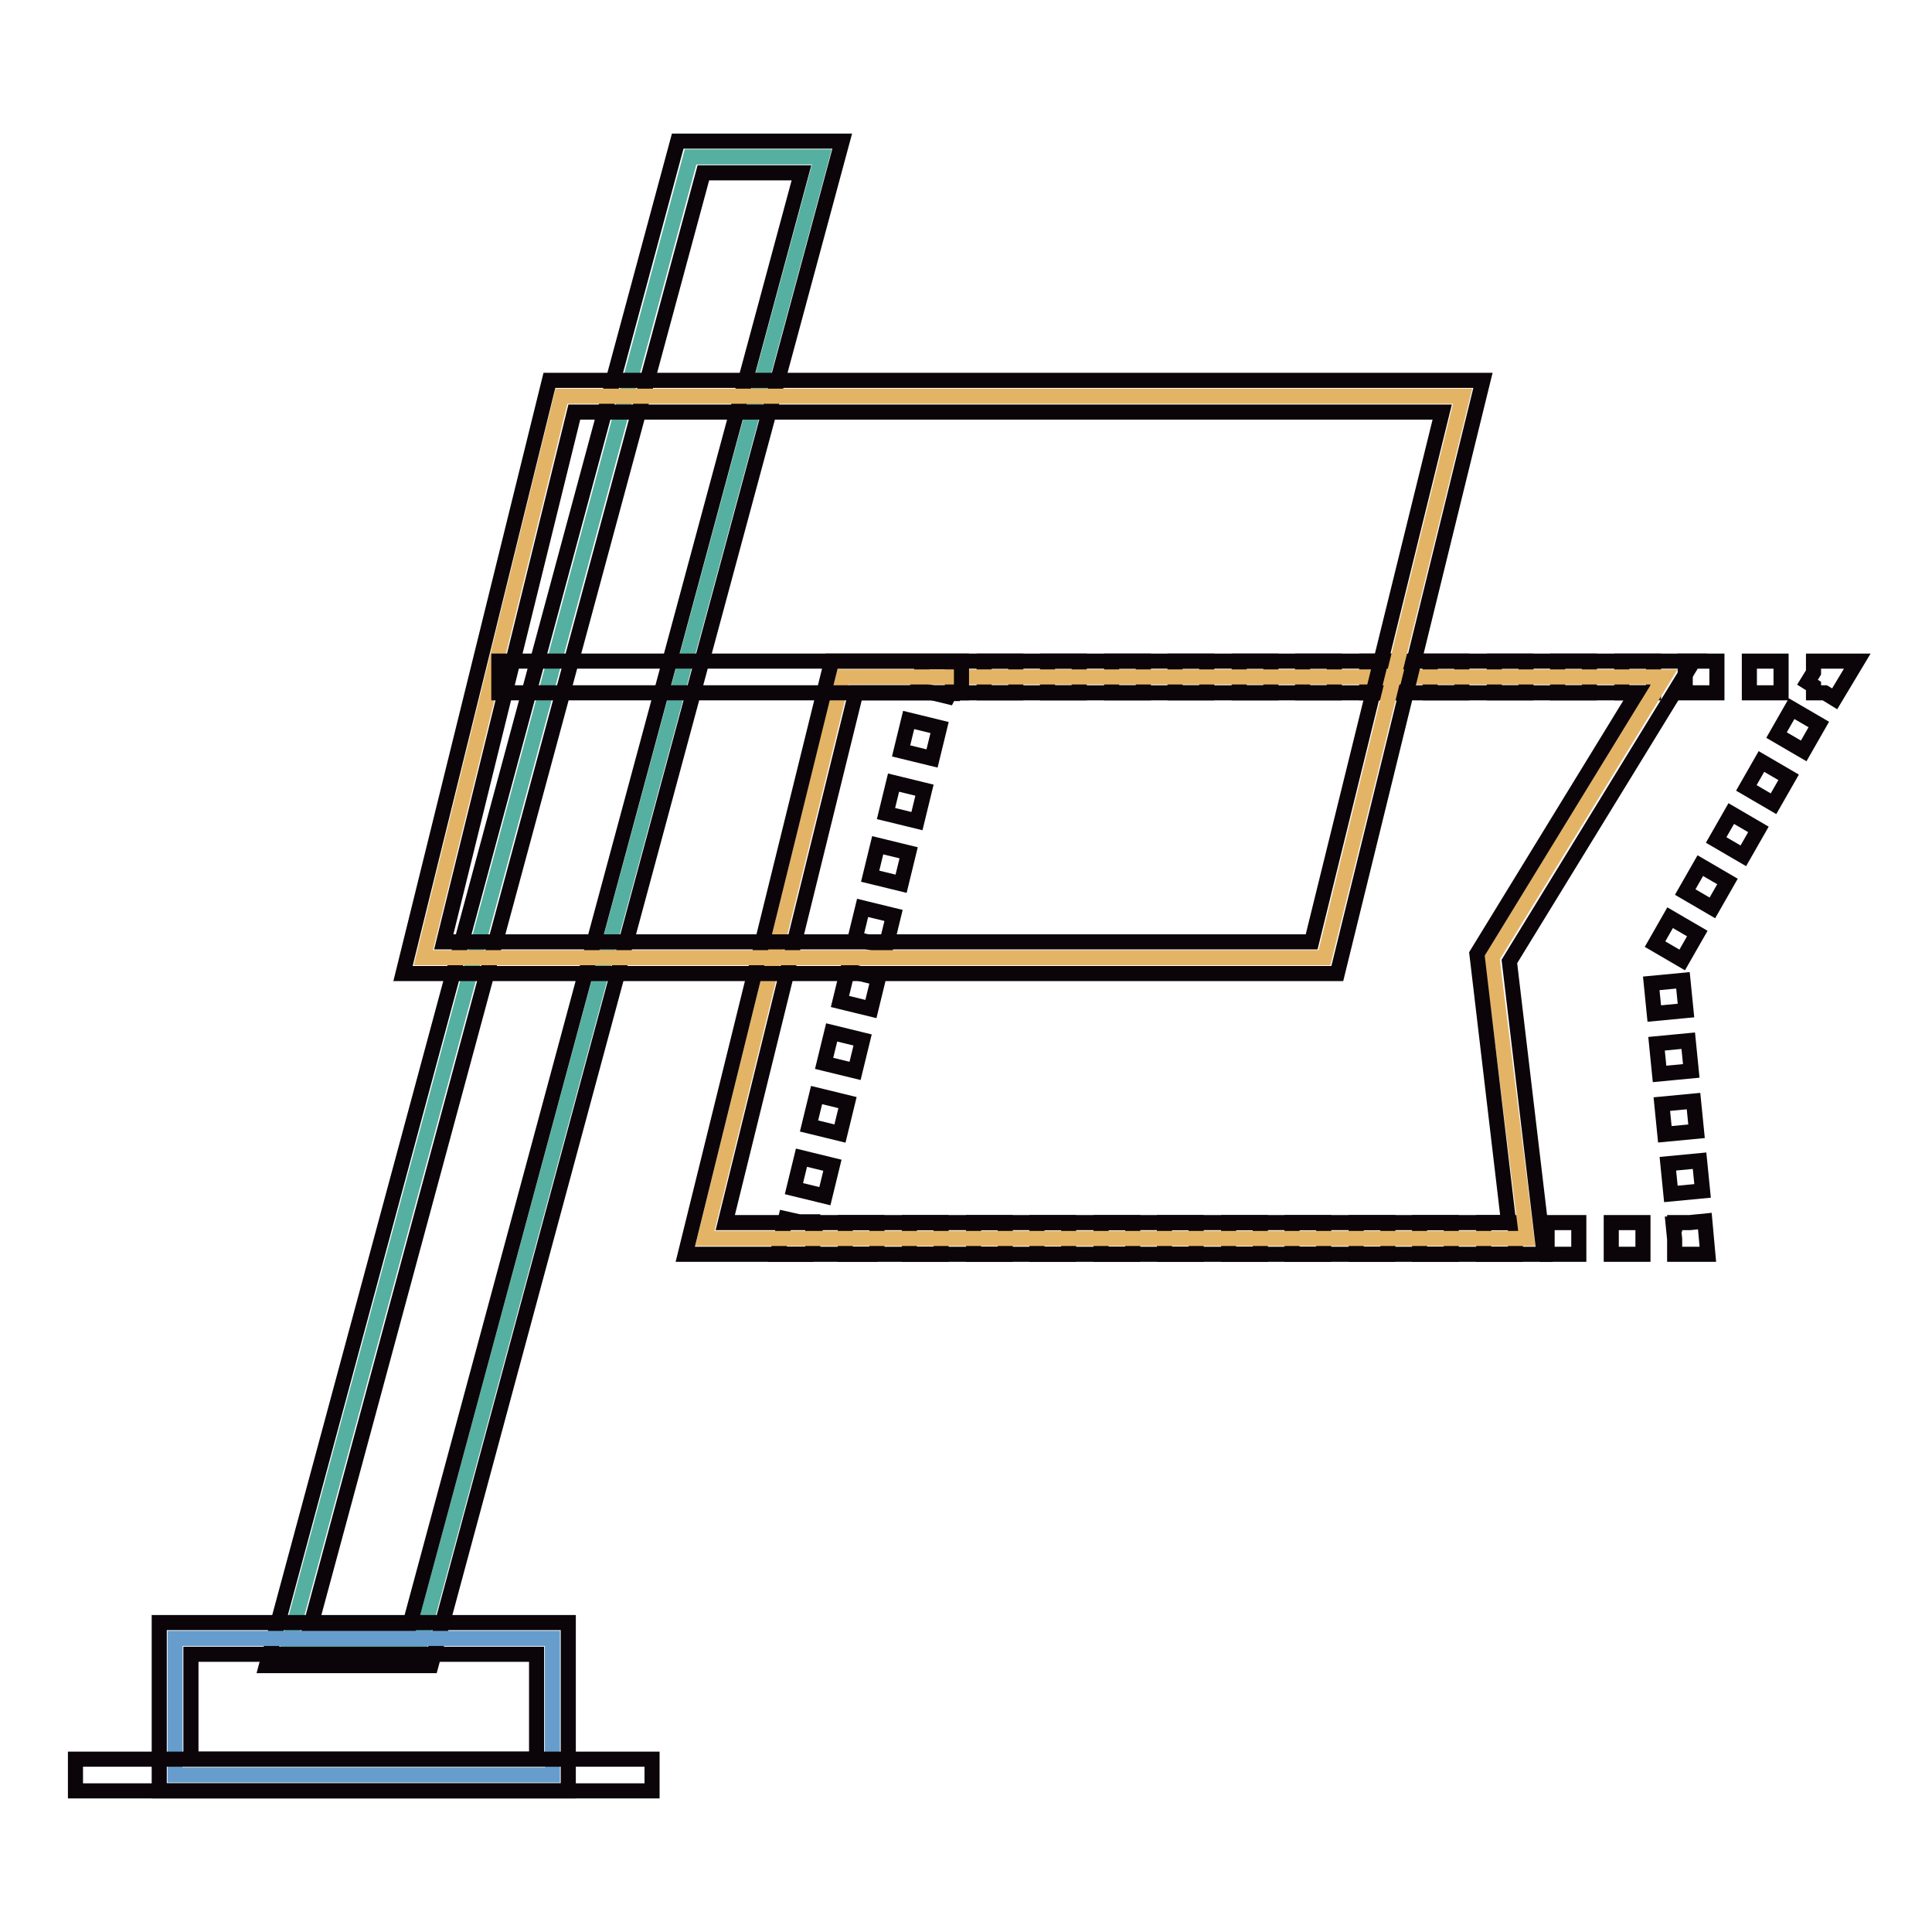
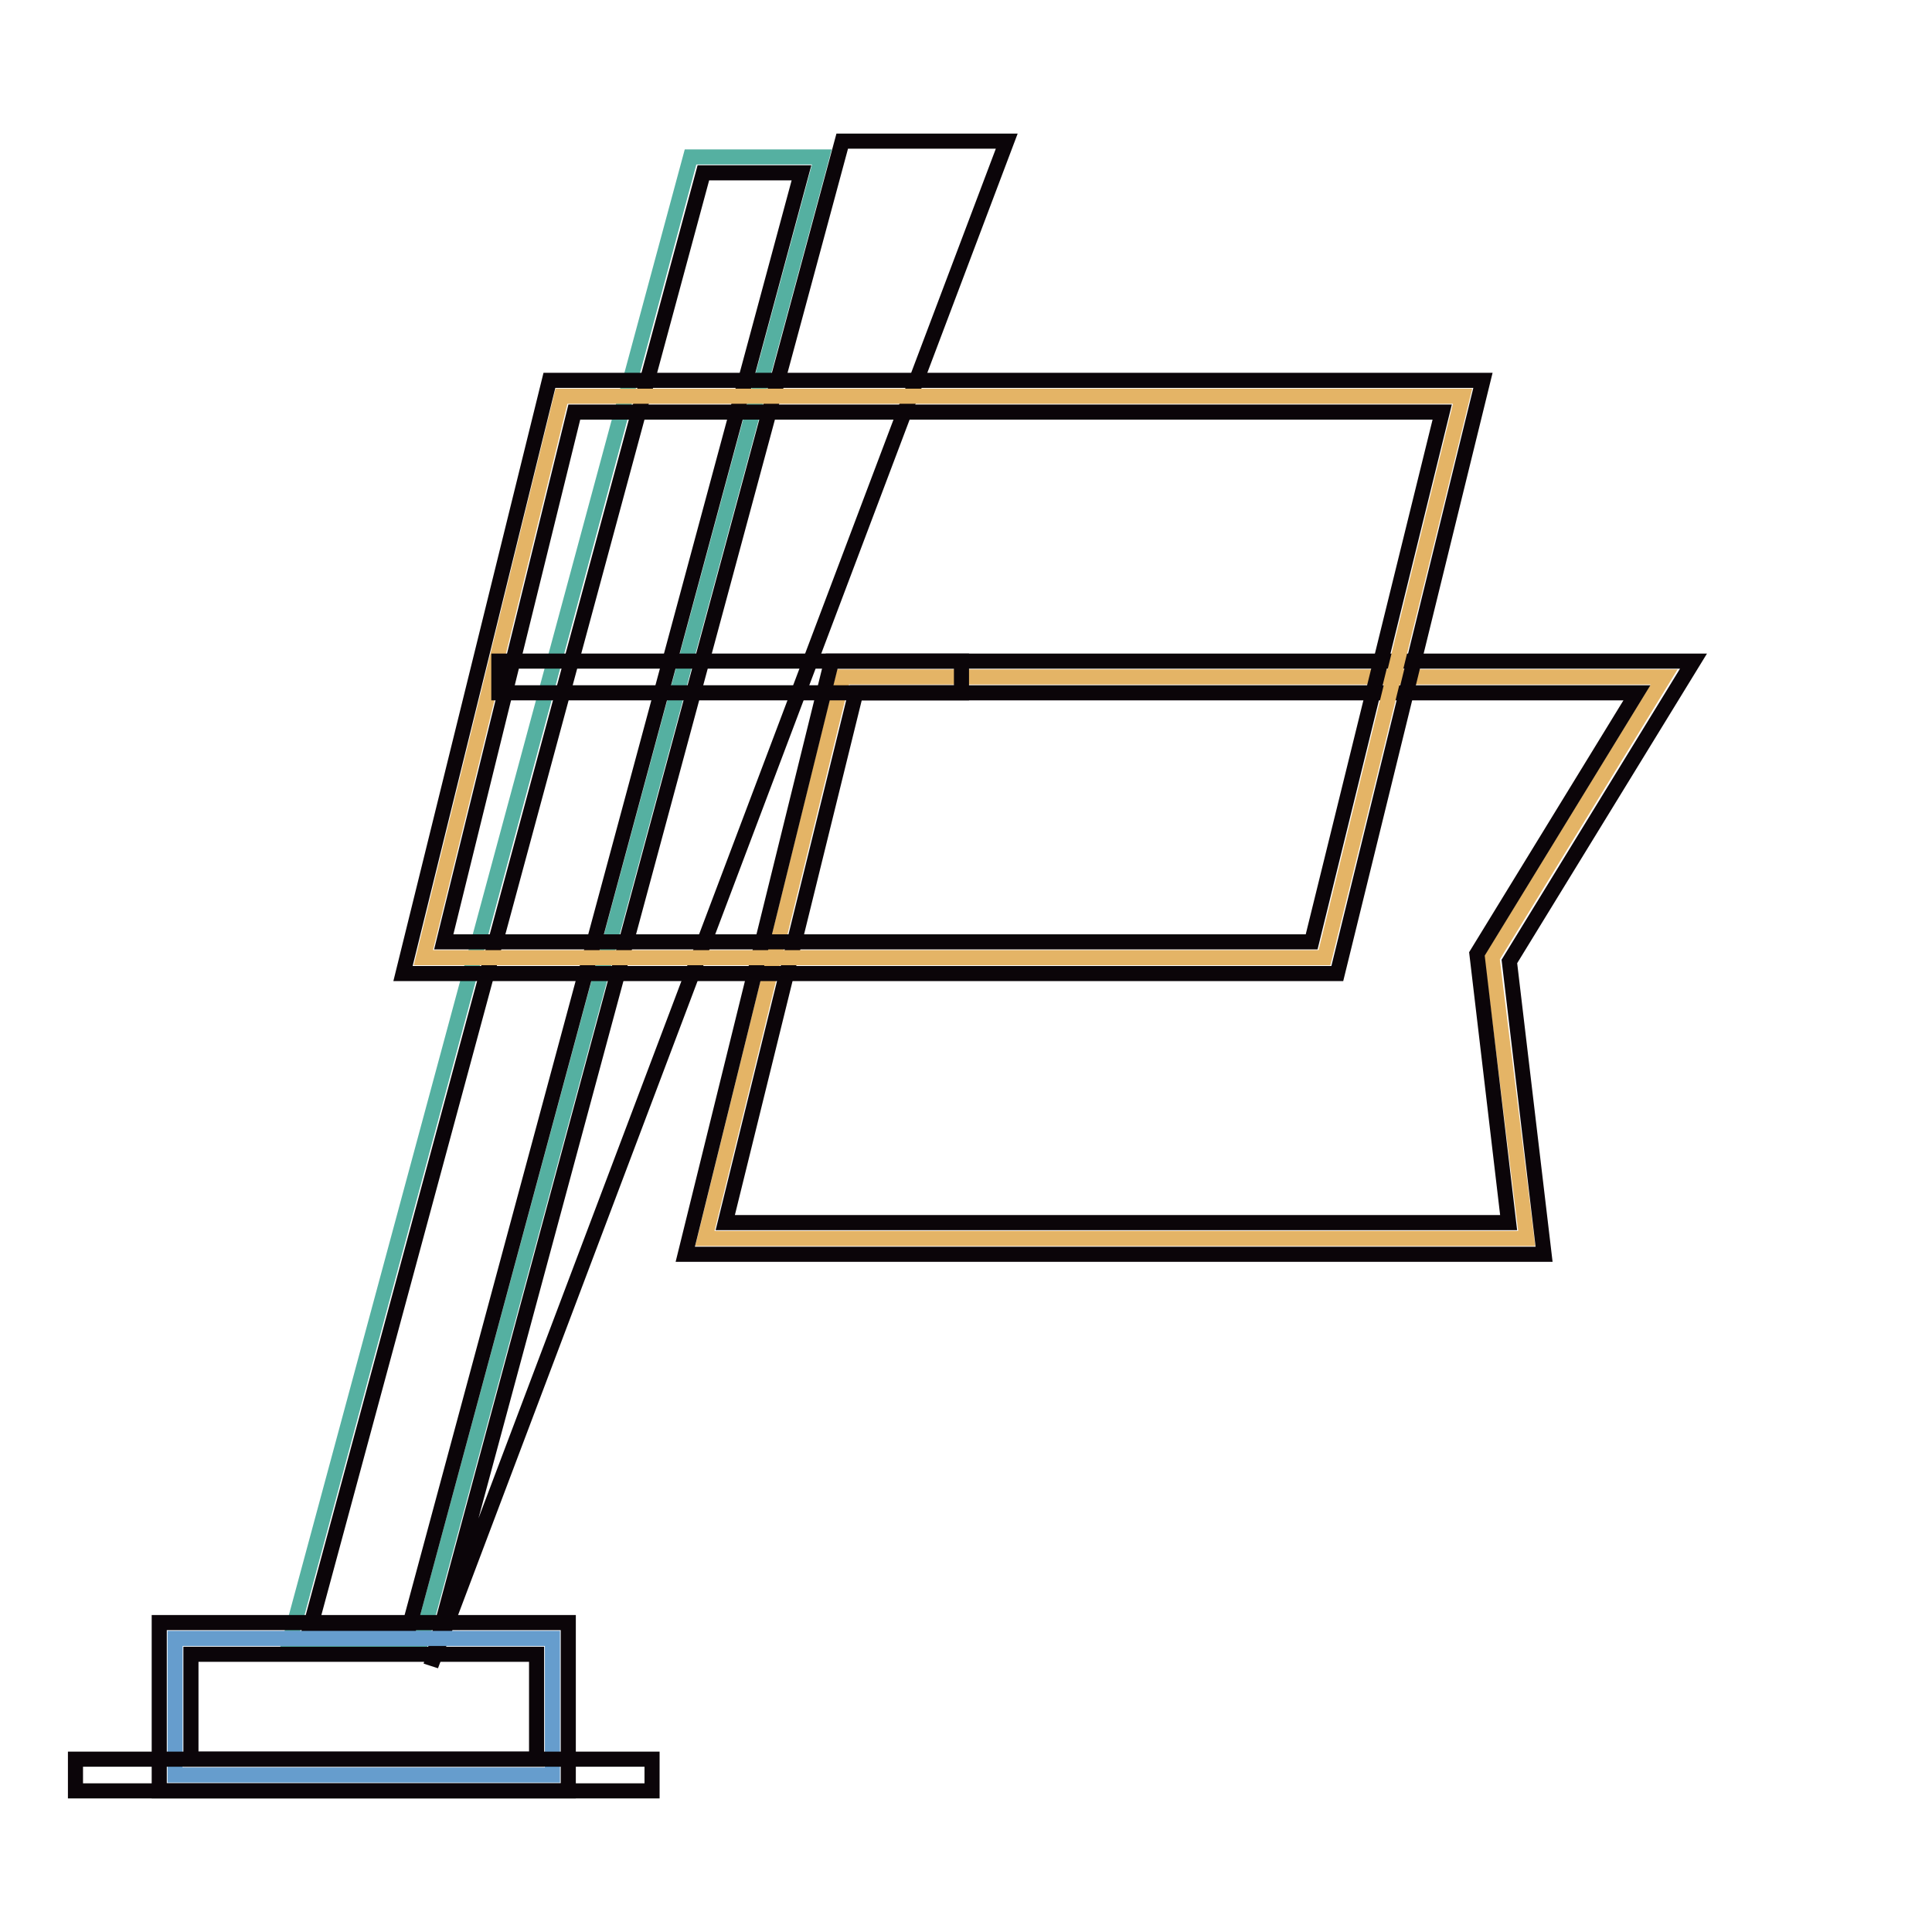
<svg xmlns="http://www.w3.org/2000/svg" version="1.1" x="0px" y="0px" viewBox="0 0 256 256" enable-background="new 0 0 256 256" xml:space="preserve">
  <g>
-     <path stroke-width="2" fill-opacity="0" stroke="#0b0509" d="M226.3,166.2h-4.4v-2l-0.2-2l0.2,0V162h2l2-0.2L226.3,166.2z M217.7,166.2h-4.2V162h4.2V166.2z  M209.2,166.2H205V162h4.2V166.2z M200.8,166.2h-4.2V162h4.2V166.2z M192.3,166.2h-4.2V162h4.2V166.2z M183.9,166.2h-4.2V162h4.2 V166.2z M175.4,166.2h-4.2V162h4.2V166.2z M167,166.2h-4.2V162h4.2V166.2z M158.5,166.2h-4.2V162h4.2V166.2z M150.1,166.2h-4.2V162 h4.2V166.2z M141.6,166.2h-4.2V162h4.2V166.2z M133.2,166.2h-4.2V162h4.2V166.2z M124.7,166.2h-4.2V162h4.2V166.2z M116.3,166.2 H112V162h4.2V166.2z M107.8,166.2H103l1.1-4.7l1.8,0.4h1.8v0.5l0.4,0.1l-0.4,1.8V166.2z M109.3,158.5l-4.1-1l1-4.1l4.1,1 L109.3,158.5z M111.3,150.2l-4.1-1l1-4.1l4.1,1L111.3,150.2z M113.3,141.9l-4.1-1l1-4.1l4.1,1L113.3,141.9z M115.4,133.7l-4.1-1 l1-4.1l4.1,1L115.4,133.7z M117.4,125.4l-4.1-1l1-4.1l4.1,1L117.4,125.4z M119.4,117.1l-4.1-1l1-4.1l4.1,1L119.4,117.1z  M121.5,108.8l-4.1-1l1-4.1l4.1,1L121.5,108.8z M123.5,100.5l-4.1-1l1-4.1l4.1,1L123.5,100.5z M125.6,92.3l-4.1-1l0.9-3.6h3.8v4.2 h-0.4L125.6,92.3z M236,91.8h-4.2v-4.2h4.2V91.8z M227.5,91.8h-4.2v-4.2h4.2V91.8z M219.1,91.8h-4.2v-4.2h4.2V91.8z M210.6,91.8 h-4.2v-4.2h4.2V91.8z M202.2,91.8H198v-4.2h4.2V91.8z M193.7,91.8h-4.2v-4.2h4.2V91.8z M185.3,91.8h-4.2v-4.2h4.2V91.8z  M176.8,91.8h-4.2v-4.2h4.2V91.8z M168.4,91.8h-4.2v-4.2h4.2V91.8z M159.9,91.8h-4.2v-4.2h4.2V91.8z M151.5,91.8h-4.2v-4.2h4.2 V91.8z M143,91.8h-4.2v-4.2h4.2V91.8z M134.6,91.8h-4.2v-4.2h4.2V91.8z M243.1,92.6l-1.3-0.8h-1.5v-0.9l-0.8-0.5l0.8-1.3v-1.5h5.8 L243.1,92.6z M221.4,158.2l-0.4-4l4.2-0.4l0.4,4L221.4,158.2z M220.6,150.3l-0.4-4l4.2-0.4l0.4,4L220.6,150.3z M219.9,142.3l-0.4-4 l4.2-0.4l0.4,4L219.9,142.3z M219.2,134.3l-0.4-4l4.2-0.4l0.4,4L219.2,134.3z M222.9,127.2l-3.6-2.1l2-3.5l3.6,2.1L222.9,127.2z  M226.9,120.3l-3.6-2.1l2-3.5l3.6,2.1L226.9,120.3z M231,113.4l-3.6-2.1l2-3.5l3.6,2.1L231,113.4z M235,106.5l-3.6-2.1l2-3.5 l3.6,2.1L235,106.5z M239,99.5l-3.6-2.1l2-3.5l3.6,2.1L239,99.5z" />
    <path stroke-width="2" fill-opacity="0" stroke="#e4b466" d="M202.3,164.1H93.4l18.3-74.4h108.8l-22.8,37.2L202.3,164.1z" />
    <path stroke-width="2" fill-opacity="0" stroke="#0b0509" d="M204.6,166.2H90.8l19.4-78.6h114.2L200,127.4L204.6,166.2z M96.1,162h103.8l-4.2-35.6l21.2-34.6H113.4 L96.1,162z" />
    <path stroke-width="2" fill-opacity="0" stroke="#55b0a1" d="M55.5,218.5H38.1L91.5,20.8h17.4L55.5,218.5z" />
-     <path stroke-width="2" fill-opacity="0" stroke="#0b0509" d="M57.1,220.7H35.3l54.5-202h21.8L57.1,220.7z M40.9,216.4h13.1l52.2-193.5h-13L40.9,216.4z" />
+     <path stroke-width="2" fill-opacity="0" stroke="#0b0509" d="M57.1,220.7l54.5-202h21.8L57.1,220.7z M40.9,216.4h13.1l52.2-193.5h-13L40.9,216.4z" />
    <path stroke-width="2" fill-opacity="0" stroke="#e4b466" d="M175.5,126.9H56.1l18.3-74.4h119.4L175.5,126.9z" />
    <path stroke-width="2" fill-opacity="0" stroke="#0b0509" d="M177.2,129H53.4l19.4-78.6h123.7L177.2,129z M58.8,124.8h115l17.3-70.2h-115L58.8,124.8z" />
    <path stroke-width="2" fill-opacity="0" stroke="#669dcd" d="M23.2,217.1h50v18.1h-50V217.1z" />
    <path stroke-width="2" fill-opacity="0" stroke="#0b0509" d="M75.3,237.3H21.1V215h54.2V237.3z M25.3,233.1h45.8v-13.9H25.3V233.1z" />
    <path stroke-width="2" fill-opacity="0" stroke="#0b0509" d="M10,233.1h76.4v4.2H10V233.1z M66.1,87.6h61.3v4.2H66.1V87.6z" />
  </g>
</svg>